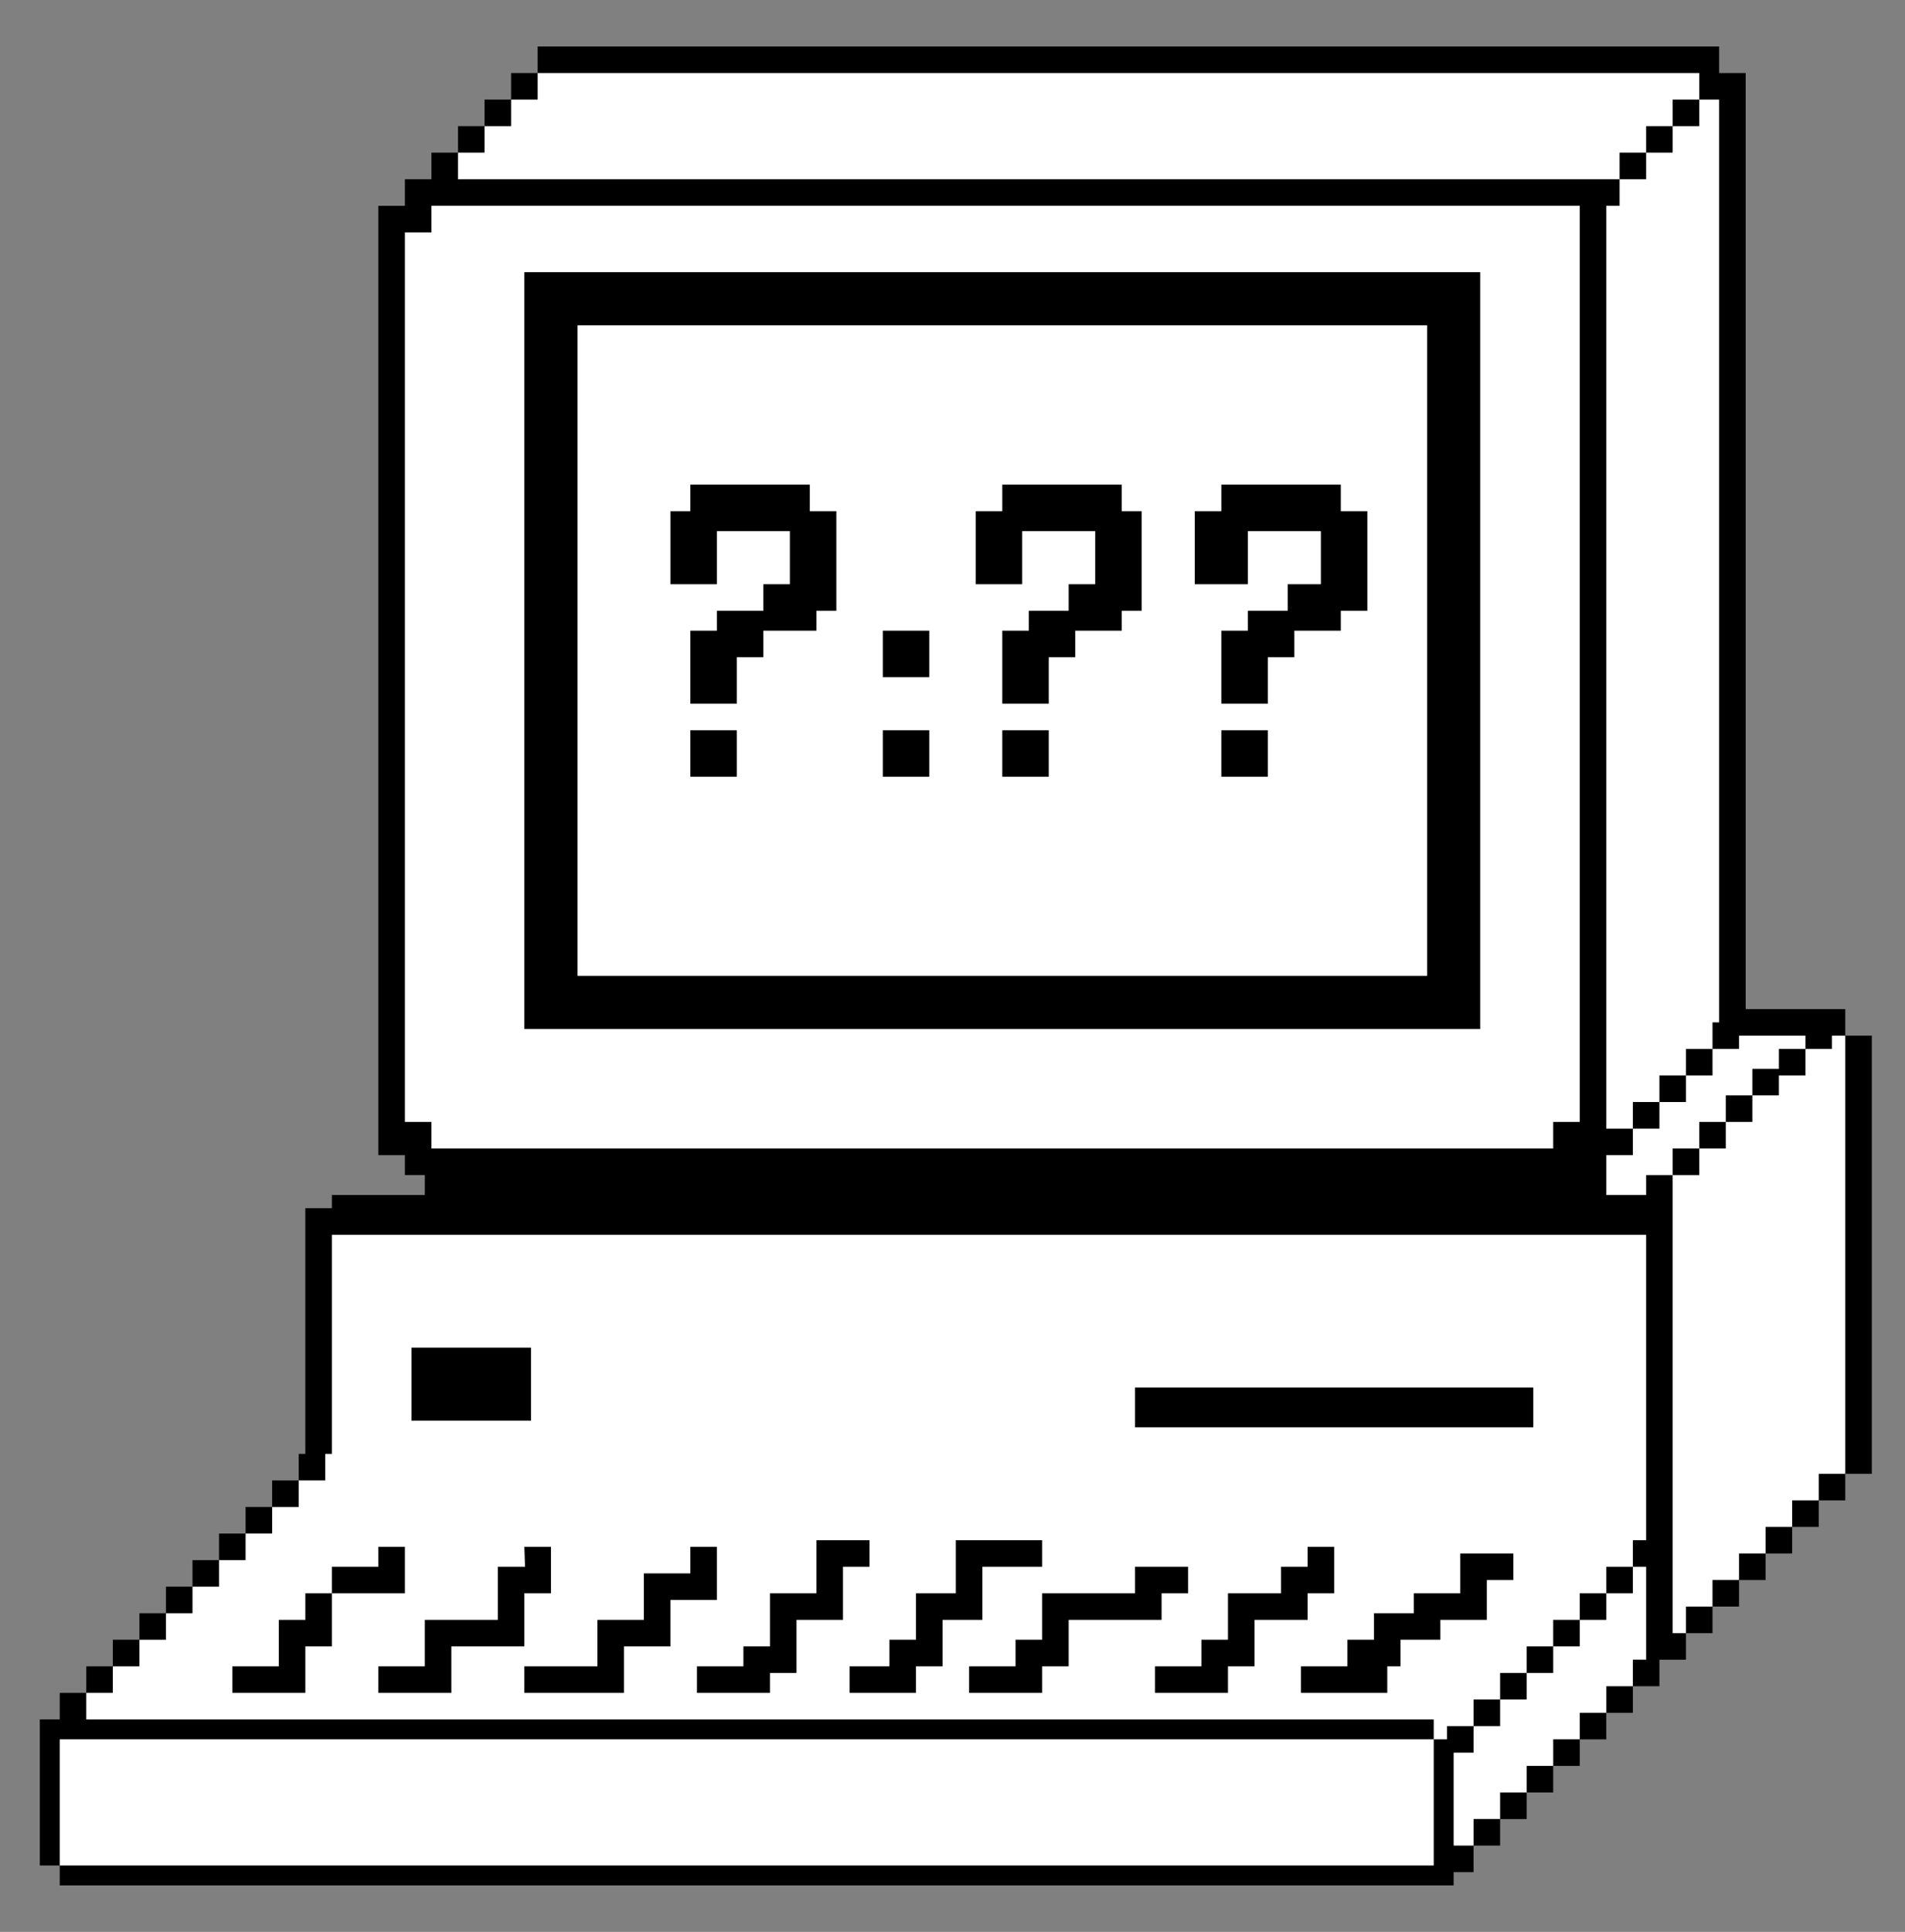
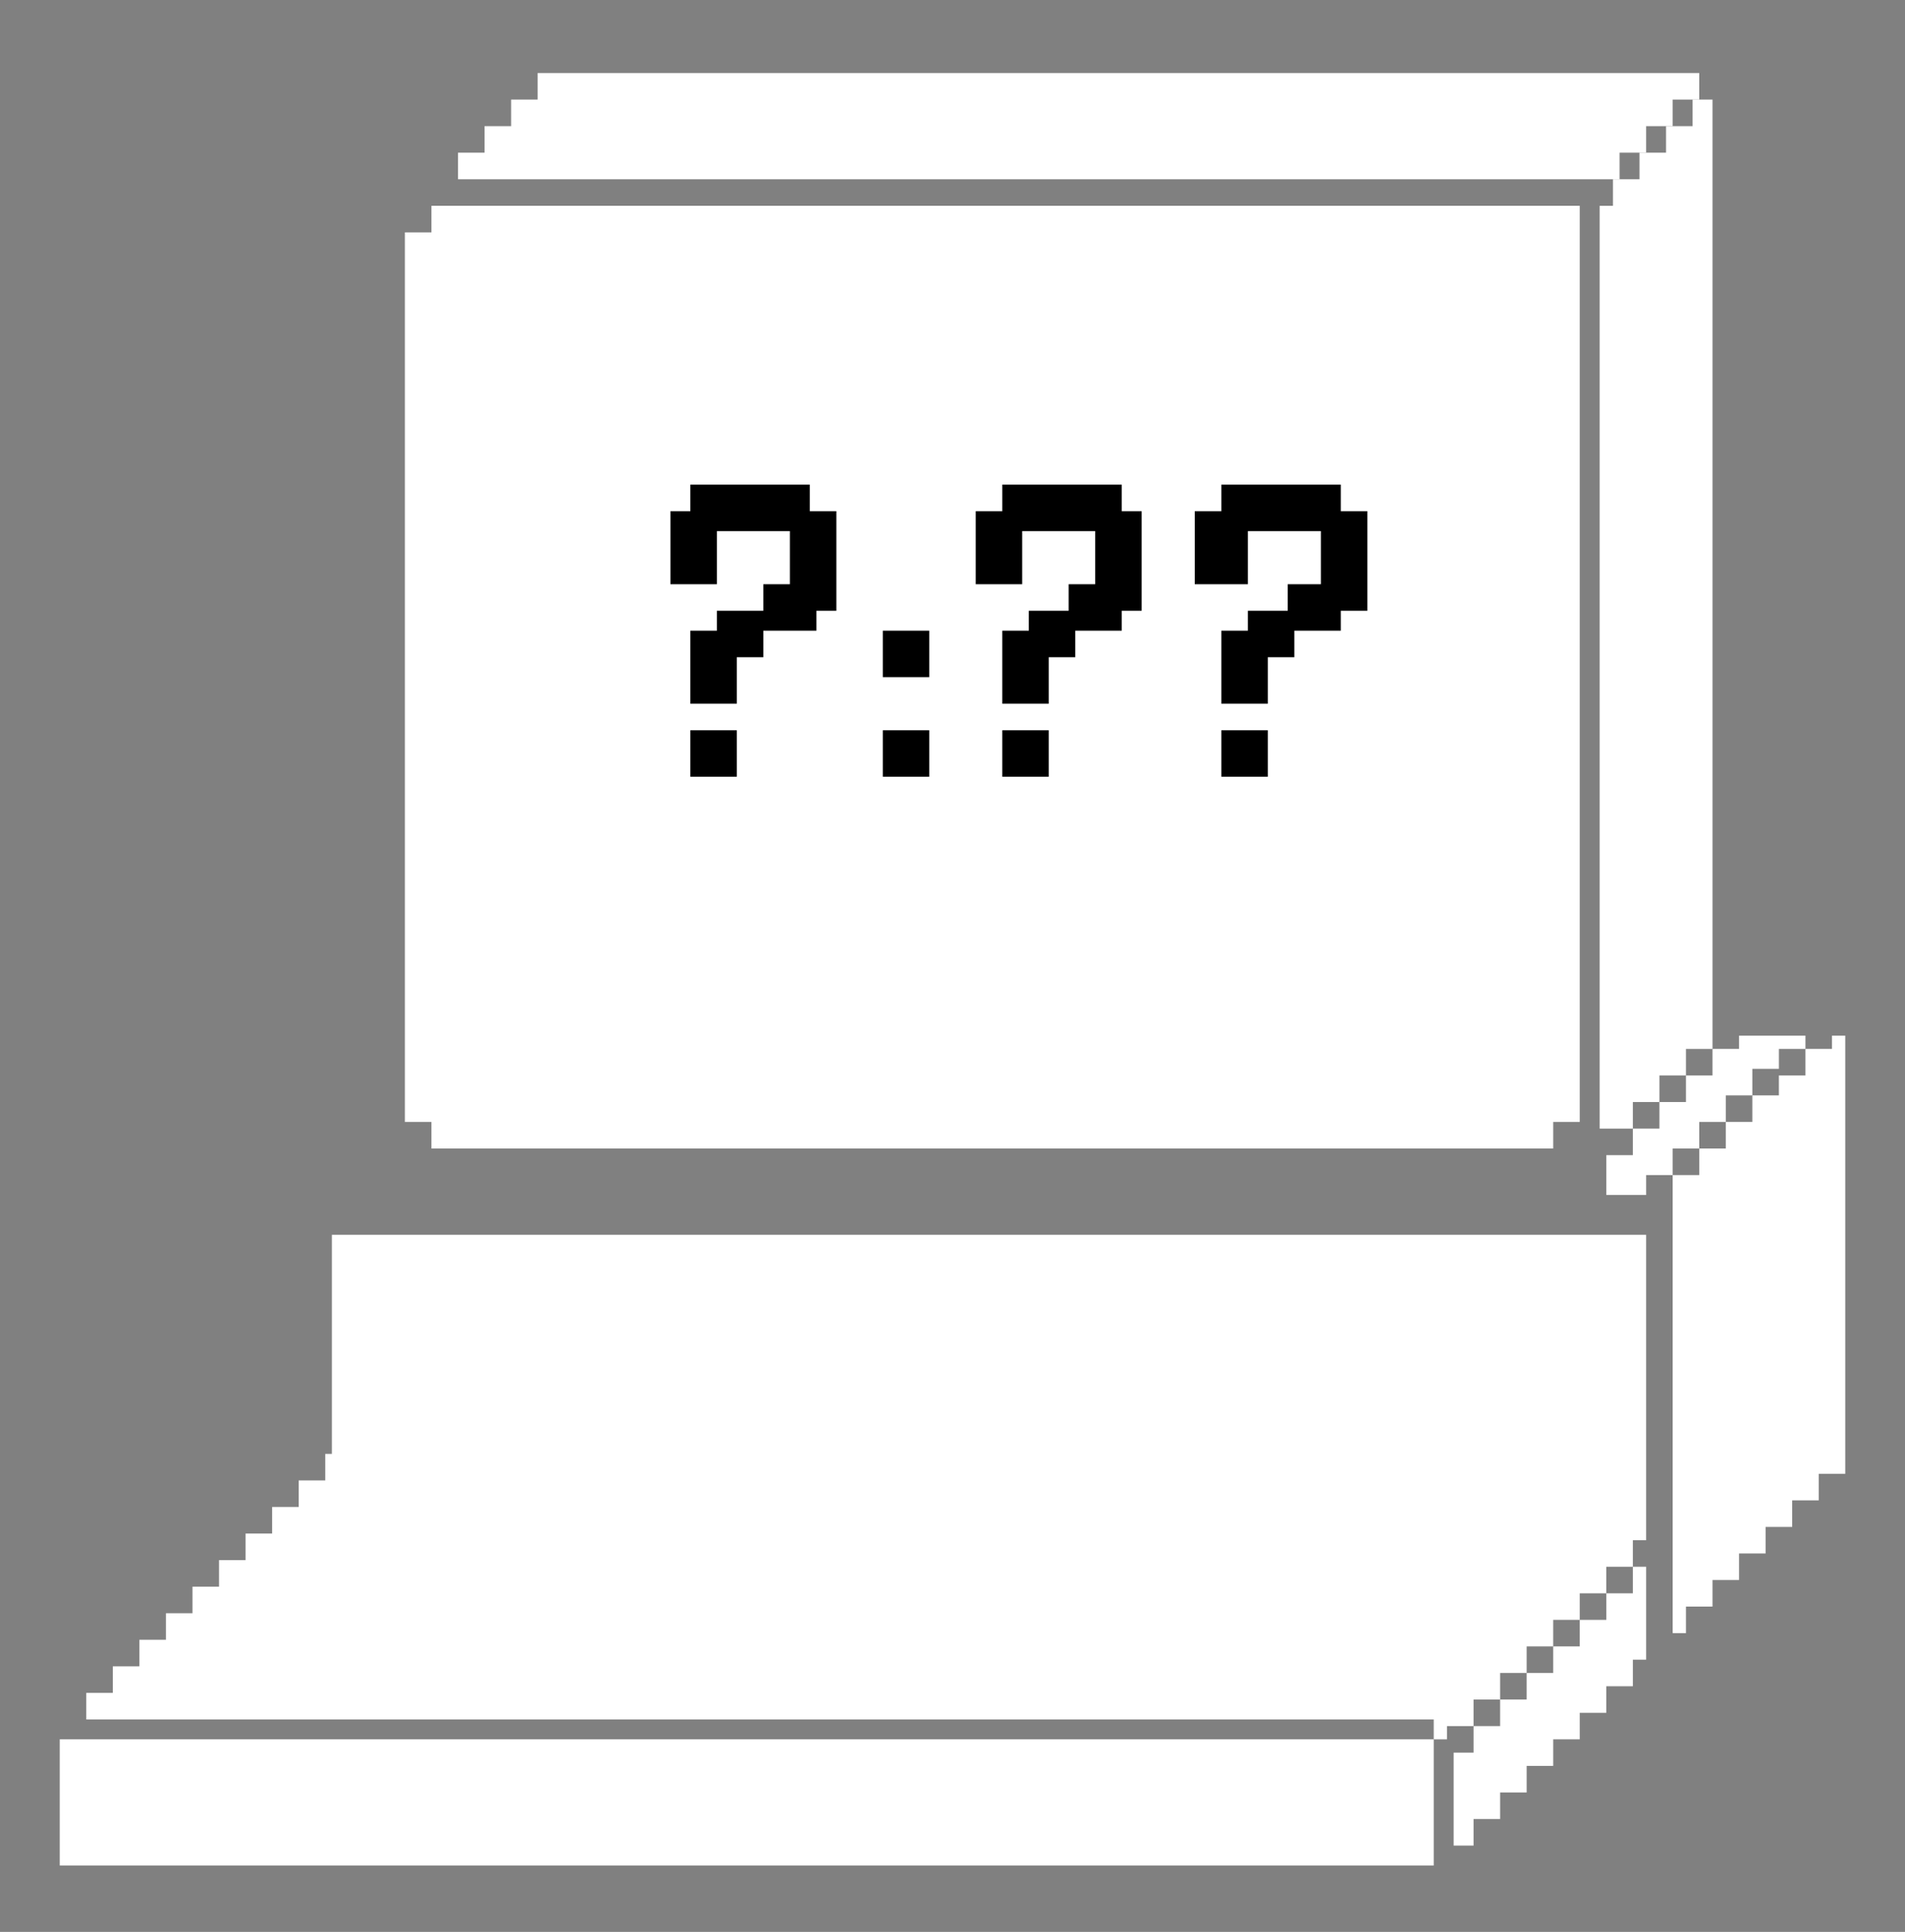
<svg xmlns="http://www.w3.org/2000/svg" id="artboard_2" data-name="artboard 2" viewBox="0 0 287 291">
  <rect x="0" y="0" width="287" height="291" fill="#808080" stroke="none" />
  <defs>
    <style>
      .cls-1{fill:#fff}
    </style>
  </defs>
  <g id="schedule">
-     <path d="M219 284H9v-3H6v-22h3v-4h4v-4h4v-4h4v-4h4v-4h4v-4h4v-4h4v-4h4v-4h4v-4h1v-37h4v-2h14v-3h-3v-3h-4V31h4v-4h4v-4h4v-4h4v-4h4v-4h4V7h178v4h4v141h15v4h4v66h-4v4h-4v4h-4v4h-4v4h-4v4h-4v4h-4v4h-4v4h-4v4h-4v4h-4v4h-4v4h-4v4h-4v4h-4v4h-3v2Z" />
    <path d="M61 35v134h4v4h169v-4h4V31H65v4h-4zM50 219h-1v4h-4v4h-4v4h-4v4h-4v4h-4v4h-4v4h-4v4h-4v4h-4v4h203v3h2v-2h4v-4h4v-4h4v-4h4v-4h4v-4h4v-4h4v-4h2v-46H50v33zm202 27h2v-4h4v-4h4v-4h4v-4h4v-4h4v-4h4v-66h-2v2h-4v4h-4v3h-4v4h-4v4h-4v4h-4v69z" class="cls-1" />
    <path d="M242 180h6v-3h4v-4h4v-4h4v-4h4v-4h4v-3h4v-2h-10v2h-4v4h-4v4h-4v4h-4v4h-4v6z" class="cls-1" />
-     <path d="M242 170h4v-4h4v-4h4v-4h4v-4h1V15h-3v4h-4v4h-4v4h-4v4h-2v139z" class="cls-1" />
+     <path d="M242 170h4v-4h4v-4h4v-4h4v-4V15h-3v4h-4v4h-4v4h-4v4h-2v139z" class="cls-1" />
    <path d="M244 23h4v-4h4v-4h4v-4H81v4h-4v4h-4v4h-4v4h175v-4zM9 262h207v19H9zm210 2h3v-4h4v-4h4v-4h4v-4h4v-4h4v-4h4v-4h2v14h-2v4h-4v4h-4v4h-4v4h-4v4h-4v4h-4v4h-3v-14z" class="cls-1" />
-     <path d="M35 255h11v-7h4v-8h-4v4h-4v7h-7v4zm15-15h11v-7h-4v3h-7v4zm7 15h11v-7h11v-8h4v-7h-4l.1 3H75v8H64v7h-7v4zm22 0h15v-7h7v-7h7v-8h-4v4h-7v7h-7v7H79v4zm26 0h11v-3h4v-8h7v-8h4v-4h-8v8h-7v8h-4v3h-7v4zm23 0h10v-4h4v-7h6v-8h9v-4h-13v8h-6v7h-4v4h-6v4zm18 0h11v-4h4v-7h14v-4h4v-4h-8v4h-14v7h-4v4h-7v4zm28 0h11v-4h4v-7h8v-4h4v-7h-4v3h-4v4h-8v7h-4v4h-7v4zm37-4v-4h6v-3h7v-6h4v-4h-8v6h-7v3h-6v4h-4v4h-7v4h13v-4m-38-42h60v6h-60zm-109-6h18v11H62zM79 45v110h144V41H79v4" />
    <path d="M87 49h128v98H87V49z" class="cls-1" />
    <path d="M101 88h7v-8h11v8h-4v4h-7v3h-4v11h7v-7h4v-4h8v-3h3V77h-4v-4h-18v4h-3v11zm3 22h7v7h-7zm29 0h7v7h-7zm0-15h7v7h-7zm18 15h7v7h-7zm33 0h7v7h-7zm-37-22h7v-8h11v8h-4v4h-6v3h-4v11h7v-7h4v-4h7v-3h3V77h-3v-4h-18v4h-4v11zm33 0h8v-8h11v8h-5v4h-6v3h-4v11h7v-7h4v-4h7v-3h4V77h-4v-4h-18v4h-4v11z" />
  </g>
</svg>